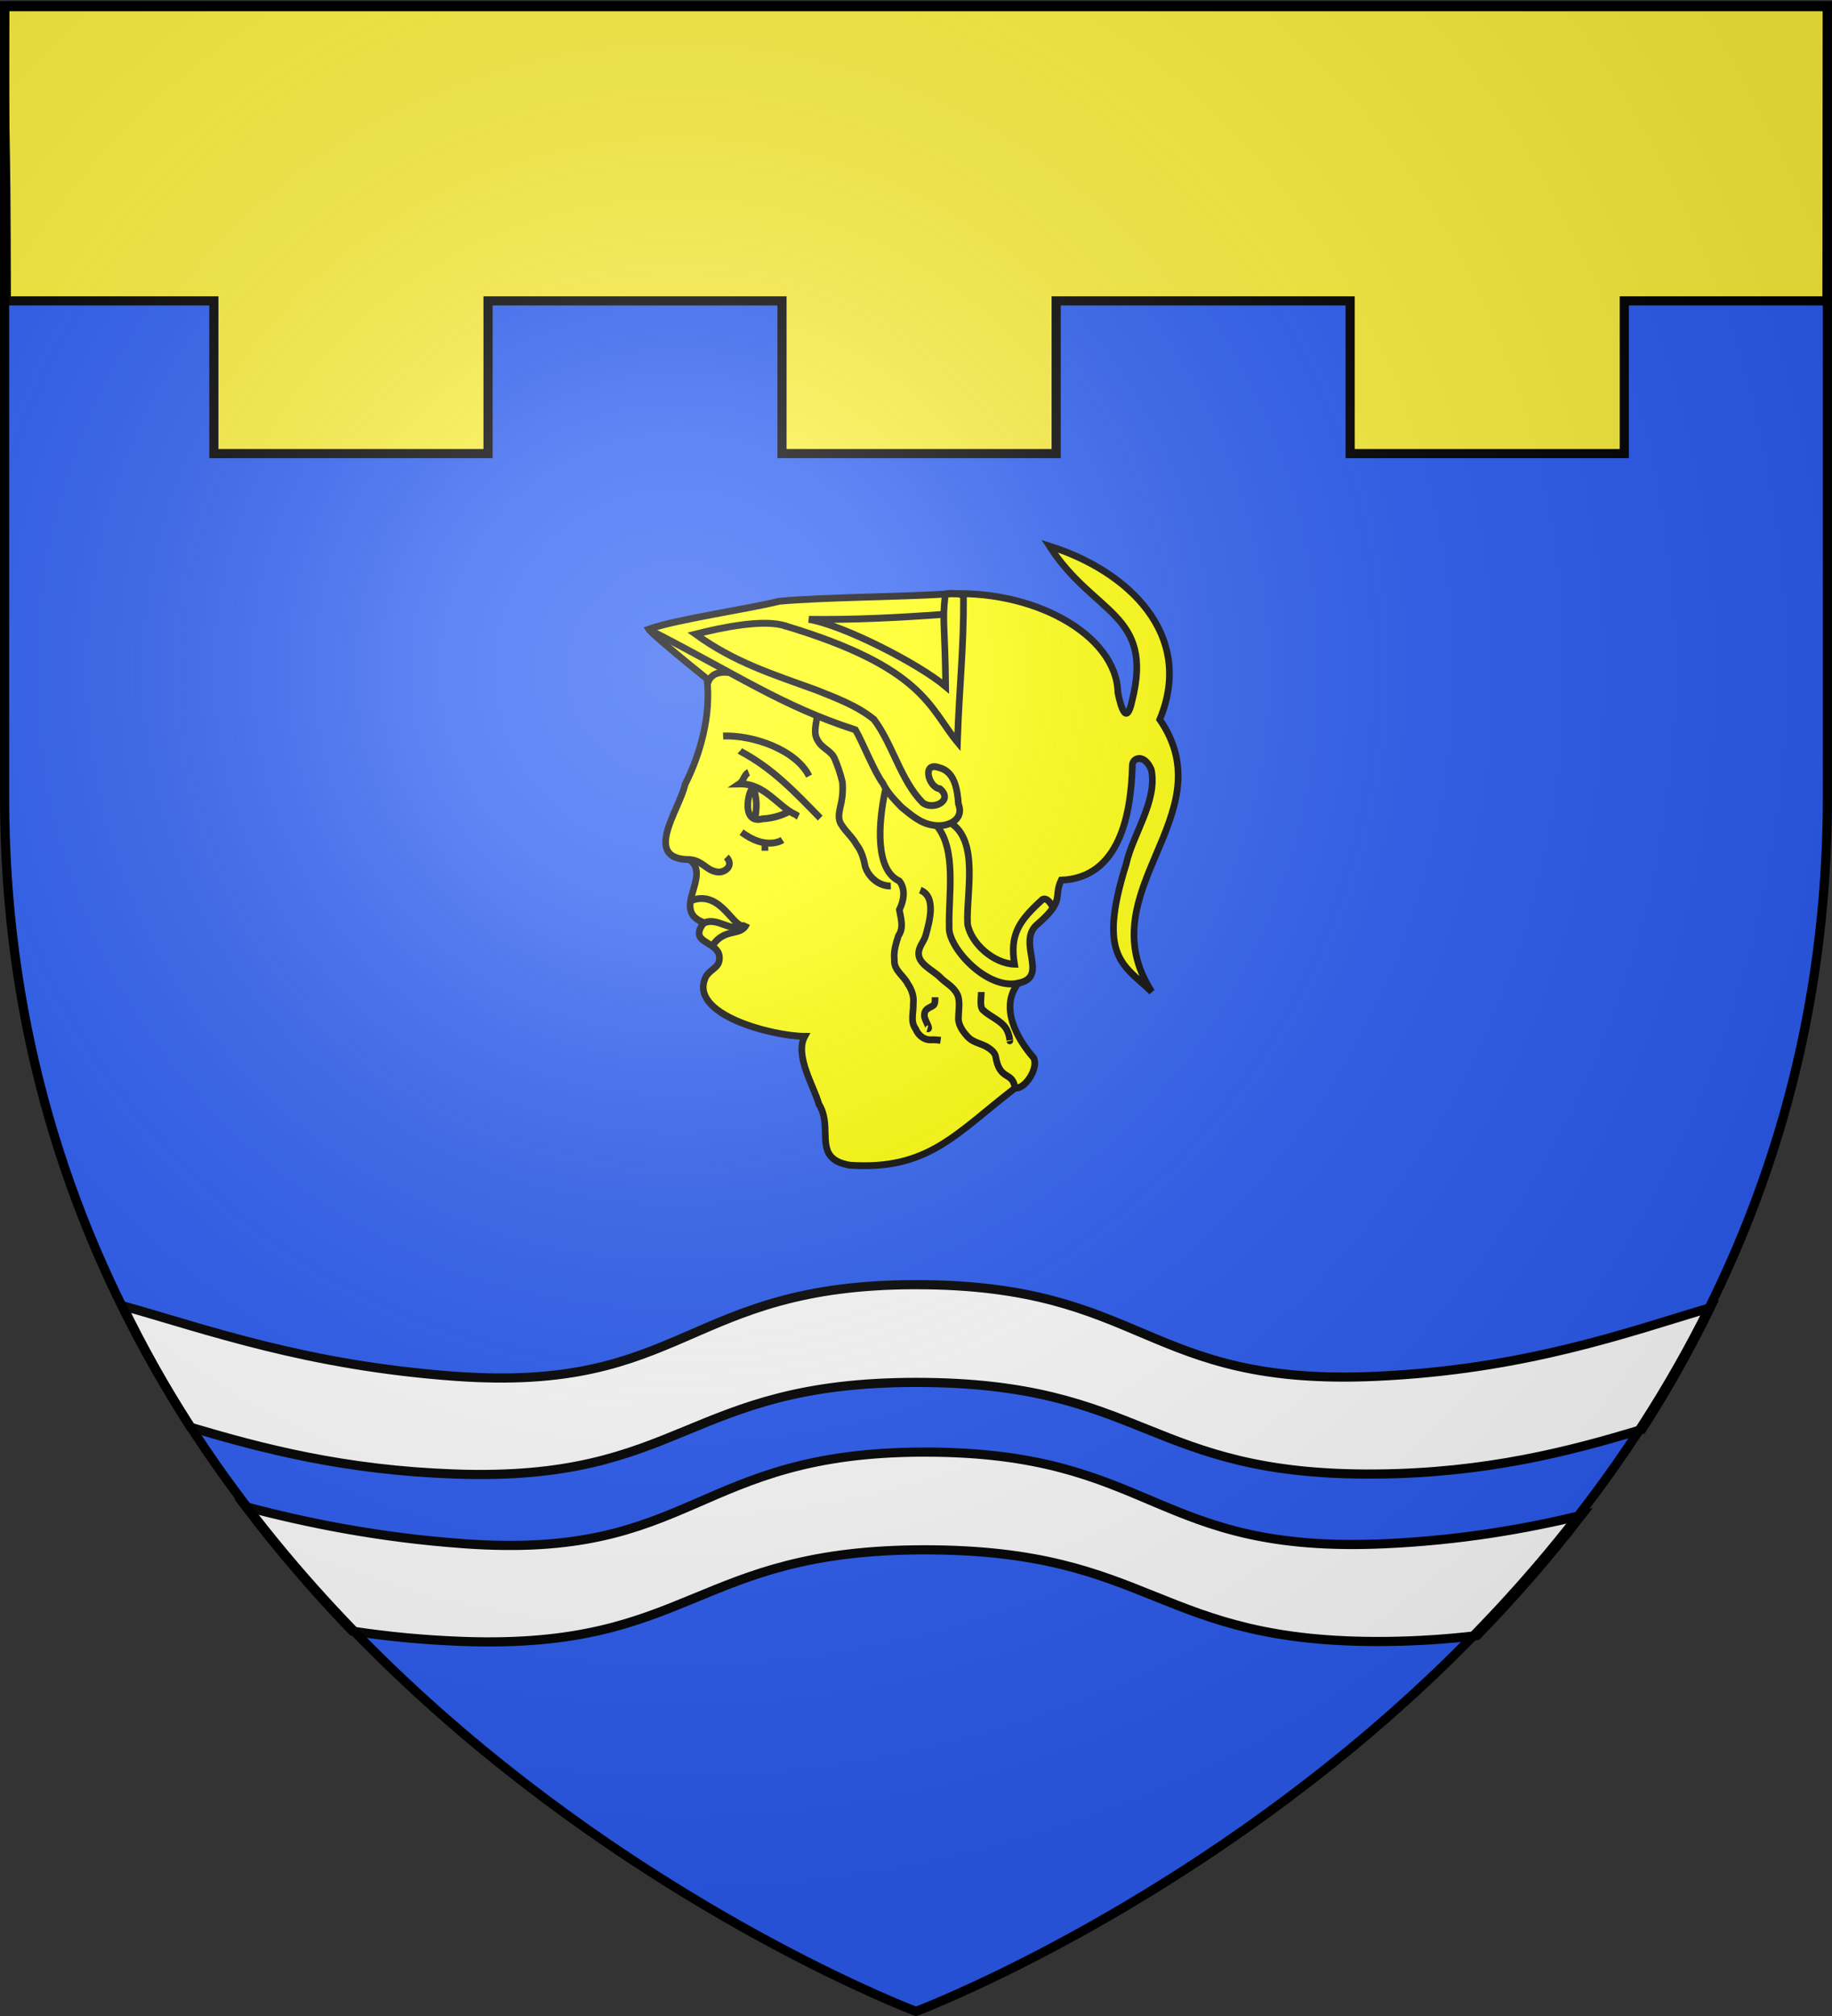
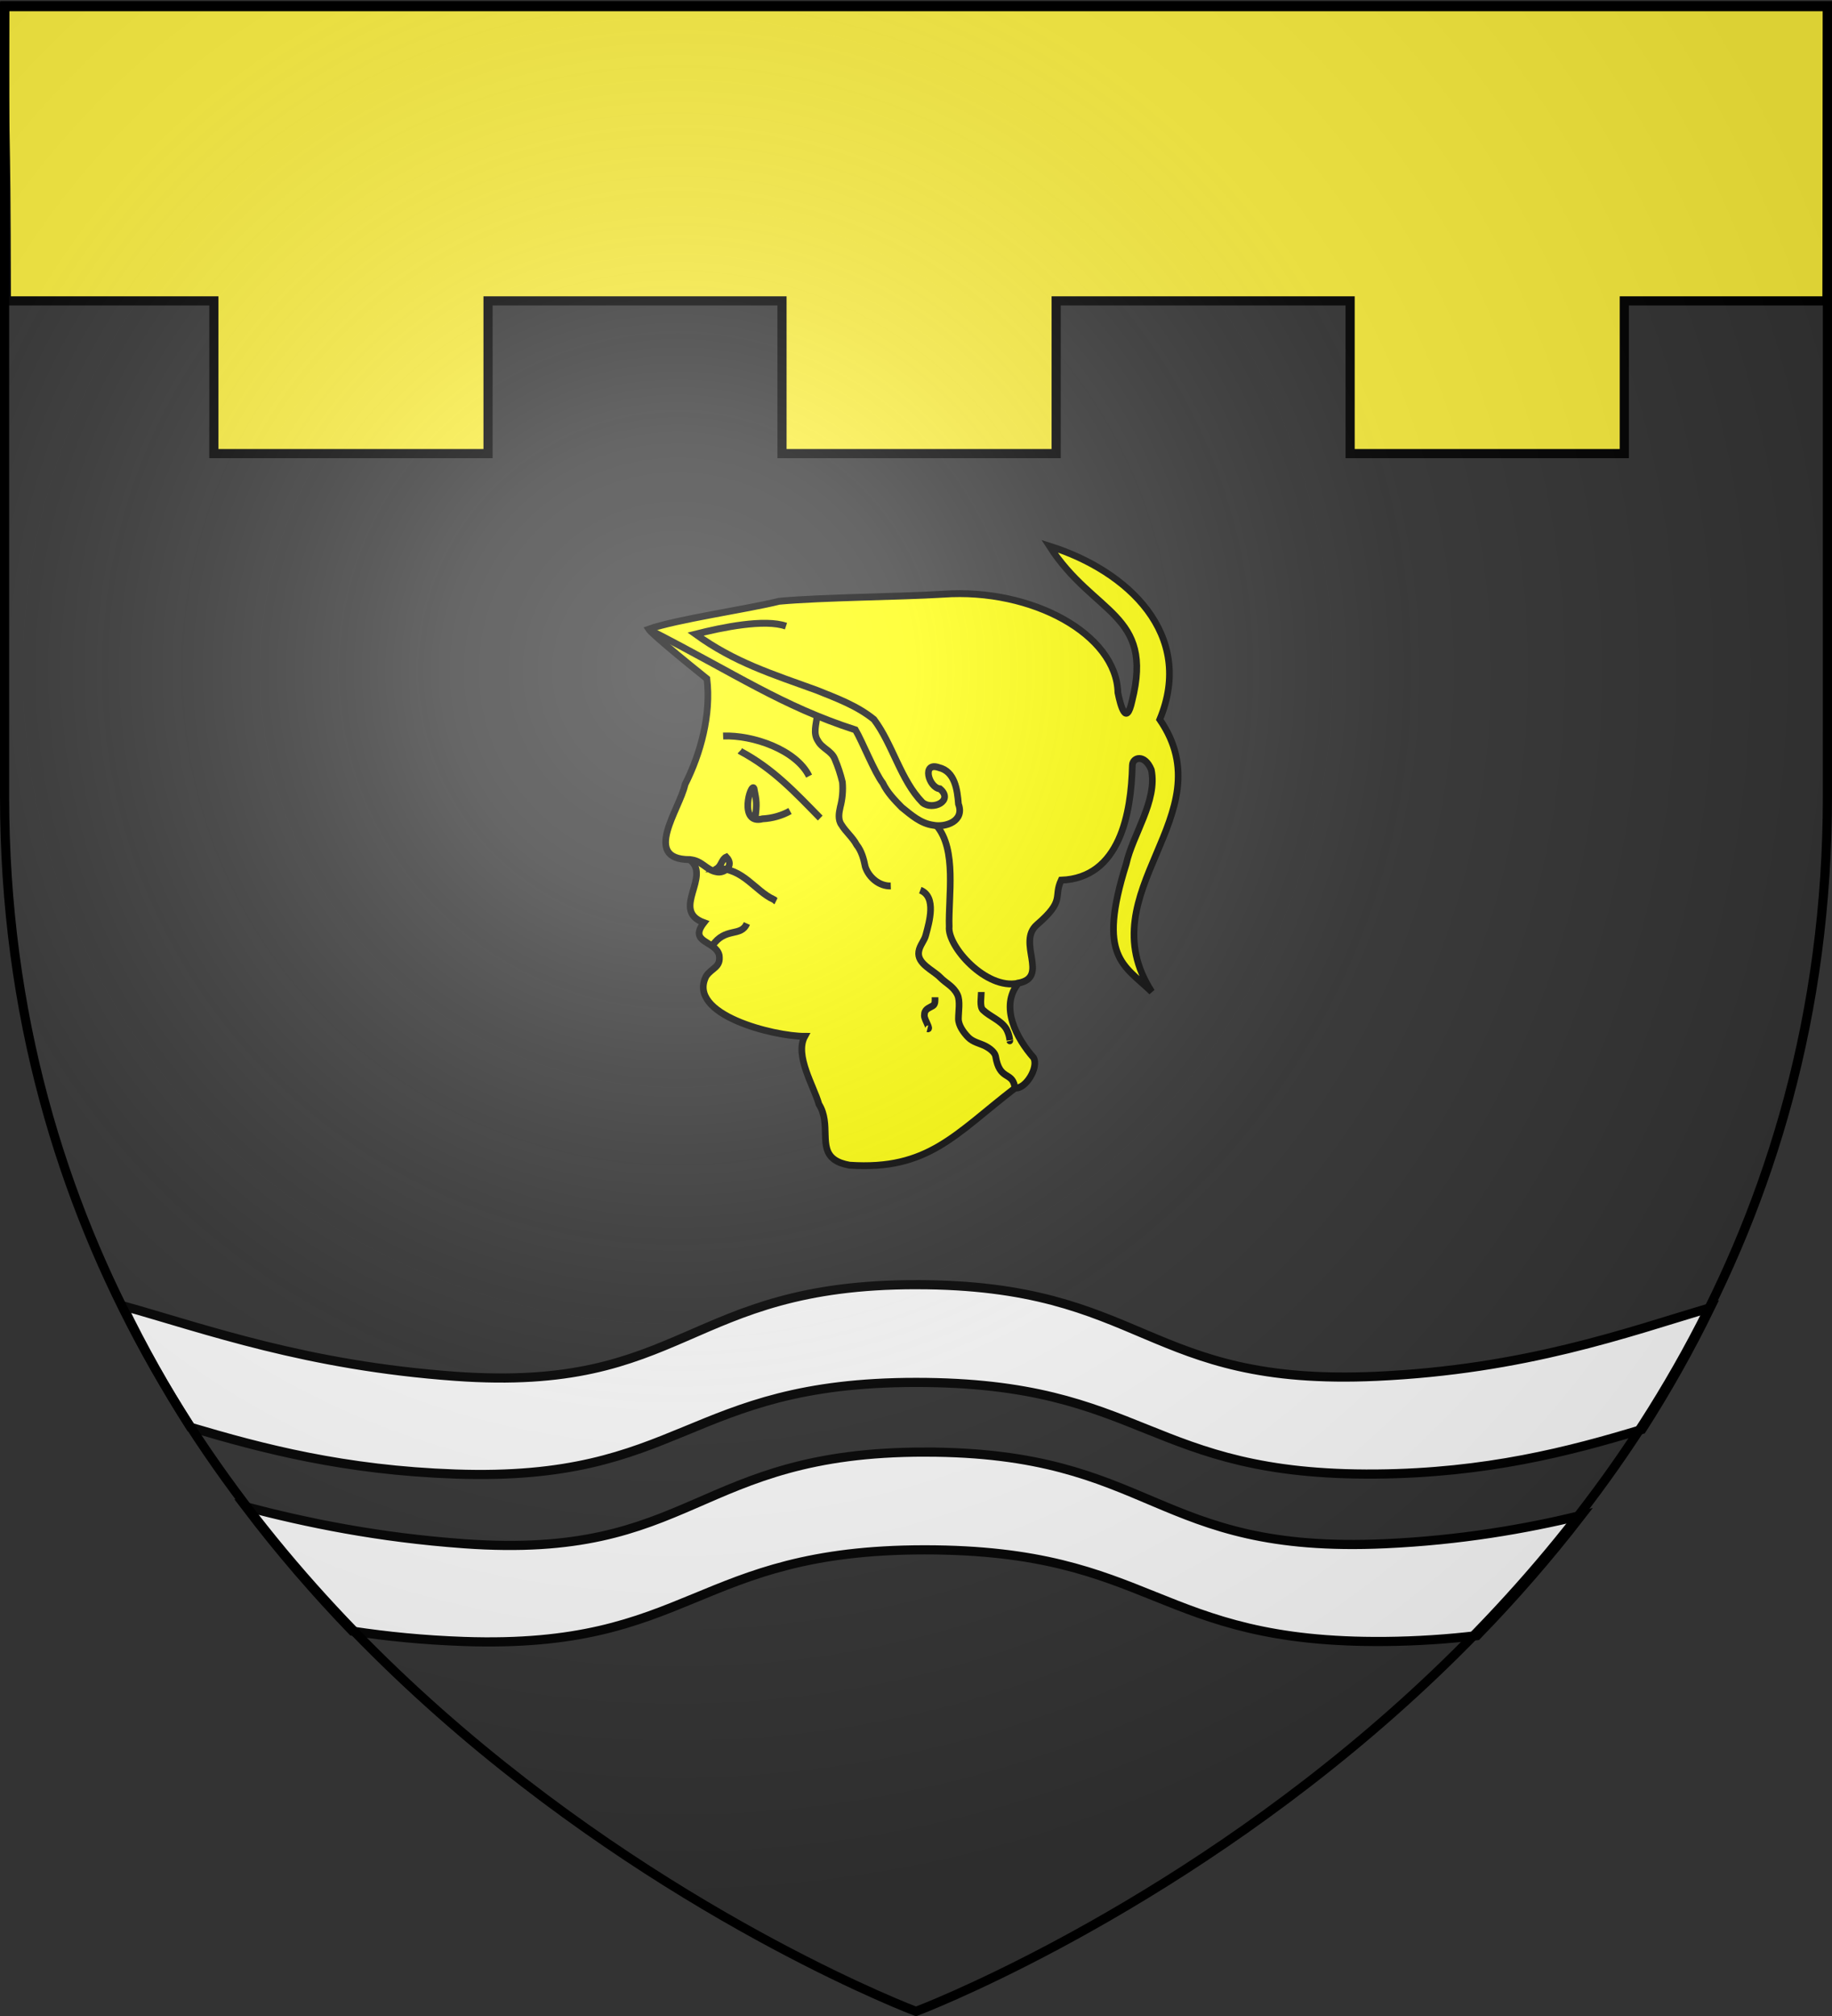
<svg xmlns="http://www.w3.org/2000/svg" xmlns:xlink="http://www.w3.org/1999/xlink" width="600" height="660" version="1.0">
  <rect width="100%" height="100%" fill="#333333" stroke="none" />
  <desc>Flag of Canton of Valais (Wallis)</desc>
  <defs>
    <radialGradient xlink:href="#b" id="c" cx="221.445" cy="226.331" r="300" fx="221.445" fy="226.331" gradientTransform="matrix(1.353 0 0 1.349 -77.63 -85.747)" gradientUnits="userSpaceOnUse" />
    <linearGradient id="b">
      <stop offset="0" style="stop-color:white;stop-opacity:.314" />
      <stop offset=".19" style="stop-color:white;stop-opacity:.251" />
      <stop offset=".6" style="stop-color:#6b6b6b;stop-opacity:.125" />
      <stop offset="1" style="stop-color:black;stop-opacity:.125" />
    </linearGradient>
  </defs>
  <g style="display:inline">
-     <path d="M300 658.5s298.5-112.32 298.5-397.772V2.176H1.5v258.552C1.5 546.18 300 658.5 300 658.5" style="fill:#2b5df2;fill-opacity:1;fill-rule:evenodd;stroke:none;stroke-width:1px;stroke-linecap:butt;stroke-linejoin:miter;stroke-opacity:1" />
    <g style="display:inline">
      <path d="M299.719 419.75c-75.427 0-75.448 35.435-150.875 30-48.78-3.514-81.488-15.373-108.981-23.093 6.747 13.947 14.23 27.198 22.25 39.781 23.461 6.959 50.226 14.046 86.73 15.313 74.565 2.588 75.449-30 150.876-30s75.417 30.66 150.844 30c35.754-.314 63.206-7.389 86.887-14.594 8.073-12.608 15.61-25.893 22.406-39.875-27.249 8.15-60.722 20.244-109.293 22.469-76.125 3.486-75.417-30-150.844-30z" style="opacity:1;fill:#fff;fill-opacity:1;fill-rule:evenodd;stroke:#000;stroke-width:3;stroke-linecap:butt;stroke-linejoin:miter;stroke-miterlimit:4;stroke-dasharray:none;stroke-opacity:1;display:inline" transform="translate(.281 .823)" />
      <path d="M302.531 474.563c-75.427 0-75.417 35.434-150.843 30-28.227-2.034-51.508-6.852-71.438-12.063 11.078 14.602 22.825 28.158 34.906 40.688 11.194 1.702 23.299 2.915 36.531 3.375 74.565 2.587 75.417-30 150.844-30s75.417 30.66 150.844 30c10.613-.094 20.6-.796 30.031-1.907 11.802-12.135 23.306-25.242 34.188-39.343-18.385 4.426-39.515 8.118-64.219 9.25-76.124 3.486-75.417-30-150.844-30z" style="opacity:1;fill:#fff;fill-opacity:1;fill-rule:evenodd;stroke:#000;stroke-width:3;stroke-linecap:butt;stroke-linejoin:miter;stroke-miterlimit:4;stroke-dasharray:none;stroke-opacity:1;display:inline" transform="translate(.281 .823)" />
    </g>
    <g style="stroke:#000;stroke-width:4.354;stroke-miterlimit:4;stroke-dasharray:none;stroke-opacity:1">
      <g style="stroke:#000;stroke-width:4.354;stroke-miterlimit:4;stroke-dasharray:none;stroke-opacity:1">
        <path d="M404.13 657.636c-39.257 29.328-56.811 52.282-108.257 48.906-4.368-.75-7.516-1.947-9.79-3.496-10.744-7.316-1.992-22.466-10.245-35.162-3.192-11.188-16.042-30.919-9.24-42.926-19.968.017-77.463-13.64-64.435-38.176 3.746-5.315 9.658-5.451 8.527-13.115-2.094-9.33-20.383-7.833-10.006-20.704-22.185-7.813 5.412-29.524-9.441-39.927-31.297-.2-6.396-31.831-2.892-47.63 10.275-19.72 17.114-44.384 14.29-66.893-33.003-25.665-37.638-30.72-38.065-31.384 17.754-6.18 64.639-12.692 85.287-17.694 29.034-2.55 78.149-2.754 107.218-4.462 58.128-3.994 113.286 25.443 114.206 62.263 1.754 8.563 5.554 21.775 9.277 5.243 14.48-55.626-25.05-54.229-54.025-97.974 51.566 15.707 95.183 55.973 72.13 109.8 43.372 61.19-47.722 108.67-5.245 172.427-18.173-17.055-35.95-21.594-16.695-80.941 4.174-18.532 20.58-39.977 16.434-59.611-4.366-10.287-12.254-7.848-12.412-2.945-.75 30.58-8.123 71.416-46.537 72.818-5.24 10.773 2.92 12.565-15.837 28.192-13.396 11.204 8.33 33.229-12.091 36.973-12.541 14.857-1.143 35.153 9.88 47.242 3.55 6.194-5.31 20.07-12.036 19.176z" style="fill:#ff0;fill-rule:evenodd;stroke:#000;stroke-width:4.354;stroke-linecap:butt;stroke-linejoin:miter;stroke-miterlimit:4;stroke-dasharray:none;stroke-opacity:1" transform="matrix(.501 0 0 .517 130.002 16.183)" />
-         <path d="M192.544 538.913c19.963-7.27 27.875 19.98 35.18 15.505-8.389 5.878-18.271-5.478-26.85-1.225" style="fill:none;fill-rule:evenodd;stroke:#000;stroke-width:4.354;stroke-linecap:butt;stroke-linejoin:miter;stroke-miterlimit:4;stroke-dasharray:none;stroke-opacity:1" transform="matrix(.501 0 0 .517 130.002 16.183)" />
-         <path d="M228.748 553.488c-3.837 8.795-14.085 2.005-22.569 14.106M191.004 513.024c8.495.37 10.987 6.616 17.826 7.723 5.046 1.196 12.02-3.779 6.514-9.344M229.924 457.804c-3.005 1.248-3.204 5.427-6.113 7.288 16.88-.387 25.039 14.296 36.91 19.513.588.147 1.236.97 1.646 1.176" style="fill:none;fill-rule:evenodd;stroke:#000;stroke-width:4.354;stroke-linecap:butt;stroke-linejoin:miter;stroke-miterlimit:4;stroke-dasharray:none;stroke-opacity:1" transform="matrix(.501 0 0 .517 130.002 16.183)" />
+         <path d="M228.748 553.488c-3.837 8.795-14.085 2.005-22.569 14.106M191.004 513.024c8.495.37 10.987 6.616 17.826 7.723 5.046 1.196 12.02-3.779 6.514-9.344c-3.005 1.248-3.204 5.427-6.113 7.288 16.88-.387 25.039 14.296 36.91 19.513.588.147 1.236.97 1.646 1.176" style="fill:none;fill-rule:evenodd;stroke:#000;stroke-width:4.354;stroke-linecap:butt;stroke-linejoin:miter;stroke-miterlimit:4;stroke-dasharray:none;stroke-opacity:1" transform="matrix(.501 0 0 .517 130.002 16.183)" />
        <path d="M256.96 482.254c-5.14 2.88-11.793 4.678-17.867 4.937-16.139 4.105-7.838-23.434-5.643-19.277 1.647 8.16 2.005 9.346.726 19.13M224.282 444.169l.235.235c21.462 11.099 35.526 25.852 52.191 42.317M269.42 460.155c-8.402-16.607-36.588-26.126-56.188-25.39M254.322 365.201c-13.867-4.774-41.619.755-59.148 5.056 25.59 17.926 49.93 25.212 79.249 35.519 12.93 5.046 26.455 9.83 37.428 18.518 12.3 15.869 17.379 38.377 31.704 52.597 6.52 5.273 20.652-1.104 11.442-8.66-7.49-.796-12.124-17.364-.688-13.465 10.46 2.416 12.028 14.096 12.757 23.063 4.17 10.662-8.206 15.025-16.516 13.41-8.188-1.087-14.304-6.407-20.545-11.283-4.71-4.653-9.444-9.413-12.425-15.4-5.298-6.6-13.44-26.483-17.843-33.677-48.255-15.126-77.931-35.298-134.164-63.085" style="fill:none;fill-rule:evenodd;stroke:#000;stroke-width:4.354;stroke-linecap:butt;stroke-linejoin:miter;stroke-miterlimit:4;stroke-dasharray:none;stroke-opacity:1" transform="matrix(.501 0 0 .517 130.002 16.183)" />
        <path d="M274.625 422.32c-.525 5.141-2.698 10.75.596 15.475 2.63 4.8 8.738 6.253 10.944 11.387 2.114 4.755 3.8 9.745 5.056 14.797.489 5.285-.024 10.641-1.426 15.777-.863 3.725-1.633 7.965.846 11.277 2.873 4.517 7.25 7.885 9.847 12.602 3.281 4 4.66 9.02 5.68 13.973 2.384 6.858 9.24 12.348 16.666 12.102" style="fill:none;fill-rule:evenodd;stroke:#000;stroke-width:4.354;stroke-linecap:butt;stroke-linejoin:miter;stroke-miterlimit:4;stroke-dasharray:none;stroke-opacity:1" transform="matrix(.501 0 0 .517 130.002 16.183)" />
-         <path d="M319.439 468.23c-4.945 21.957-6.94 51.347 9.048 58.42 4.255 5.341 2.799 12.592-.056 18.152.939 5.452 3.11 11.34-.61 16.493-1.639 4.906-3.277 9.894-2.633 15.178-.543 6.668 6.14 10.02 8.82 15.32 2.6 3.67 4.124 8.046 3.526 12.58.268 5.3-2.068 11.18 1.538 15.846 1.874 4.497 6.085 7.457 11.028 6.881 1.774.078 3.556.107 5.317.358" style="fill:none;fill-rule:evenodd;stroke:#000;stroke-width:4.354;stroke-linecap:butt;stroke-linejoin:miter;stroke-miterlimit:4;stroke-dasharray:none;stroke-opacity:1" transform="matrix(.501 0 0 .517 130.002 16.183)" />
        <path d="M346.772 620.143c2.765.692-1.994-5.462-1.994-8.311 0-4.257 2.67-4.529 5.652-6.317 1.613-.969 1.33-3.446 1.33-5.32M342.118 532.37c10.867 4.175 5.821 20.331 3.657 28.26-.992 3.969-3.946 6.39-4.655 10.64-1.278 7.672 9.517 11.843 13.964 16.29 3.945 3.945 8.608 5.58 11.304 10.973 1.974 3.946.665 10.954.665 15.293 0 4.23 3.4 8.72 6.317 11.637 3.227 3.226 7.786 3.893 11.305 5.652 3.078 1.54 6.037 3.87 6.65 6.317 2.606 15.702 10.554 9.715 12.475 19.026.085.34.221.665.332.997M400.634 627.79c.052.211.01-3.554-2.328-7.647-3.648-5.54-10.45-7.46-15.294-11.969-2.224-2.224-.997-8.32-.997-11.304" style="fill:none;fill-rule:evenodd;stroke:#000;stroke-width:4.354;stroke-linecap:butt;stroke-linejoin:miter;stroke-miterlimit:4;stroke-dasharray:none;stroke-opacity:1" transform="matrix(.501 0 0 .517 130.002 16.183)" />
        <path d="M352.757 491.475c13.4 15.293 7.64 44.725 8.249 64-1.313 12.373 24.084 40.177 45.031 35.86" style="fill:none;fill-rule:evenodd;stroke:#000;stroke-width:4.354;stroke-linecap:butt;stroke-linejoin:miter;stroke-miterlimit:4;stroke-dasharray:none;stroke-opacity:1" transform="matrix(.501 0 0 .517 130.002 16.183)" />
-         <path d="M361.401 489.48c19.573 11.19 10.596 45.344 11.623 64.3 2.184 12.4 17.158 25.13 30.676 25.469-3.206-18.923 3.082-27.56 18.212-40.895 2.346-1.417 5.307 1.308 6.982 5.32M253.014 364.802c91.602 26.482 95.046 52.414 113.383 73.818 1.214-35.92 4.197-58.865 3.979-92.433-1.256-1.013-3.029-1.6-5.468-1.594-6.377-.557-6.996.565-6.552 1.605-1.967 15.704-.059 19.422.366 57.203-17.133-14.113-66.727-38.828-89.46-42.515 28.98.391 57.915-1.056 86.82-3.066M225.277 495.66c16.223 11.897 26.73 4.944 26.73 4.944M240.573 503.076v4.326M203.128 401.53c2.614-9.148 14.003-6.907 14.003-6.907" style="fill:none;fill-rule:evenodd;stroke:#000;stroke-width:4.354;stroke-linecap:butt;stroke-linejoin:miter;stroke-miterlimit:4;stroke-dasharray:none;stroke-opacity:1" transform="matrix(.501 0 0 .517 130.002 16.183)" />
      </g>
    </g>
    <g style="fill:#fcef3c">
      <g style="display:inline;fill:#fcef3c">
        <path d="M271.853 24.398v69.125 89.792 96.277 89.792 96.276 89.792 65.891c58.192.251 26.512-.387 96.648-.532v-67.956h50v-89.792h-50v-96.277h50v-89.792h-50v-96.276h50V90.926h-50V24.554z" style="opacity:1;fill:#fcef3c;fill-opacity:1;fill-rule:nonzero;stroke:#000;stroke-width:2.997;stroke-linecap:butt;stroke-linejoin:miter;marker:none;marker-start:none;marker-mid:none;marker-end:none;stroke-miterlimit:4;stroke-dasharray:none;stroke-dashoffset:0;stroke-opacity:1;visibility:visible;display:inline;overflow:visible" transform="rotate(90 446.45 176.45)" />
      </g>
    </g>
  </g>
  <path d="M300 658.5s298.5-112.32 298.5-397.772V2.176H1.5v258.552C1.5 546.18 300 658.5 300 658.5" style="opacity:1;fill:url(#c);fill-opacity:1;fill-rule:evenodd;stroke:none;stroke-width:1px;stroke-linecap:butt;stroke-linejoin:miter;stroke-opacity:1" />
  <path d="M300 658.5S1.5 546.18 1.5 260.728V2.176h597v258.552C598.5 546.18 300 658.5 300 658.5z" style="opacity:1;fill:none;fill-opacity:1;fill-rule:evenodd;stroke:#000;stroke-width:3;stroke-linecap:butt;stroke-linejoin:miter;stroke-miterlimit:4;stroke-dasharray:none;stroke-opacity:1" />
</svg>